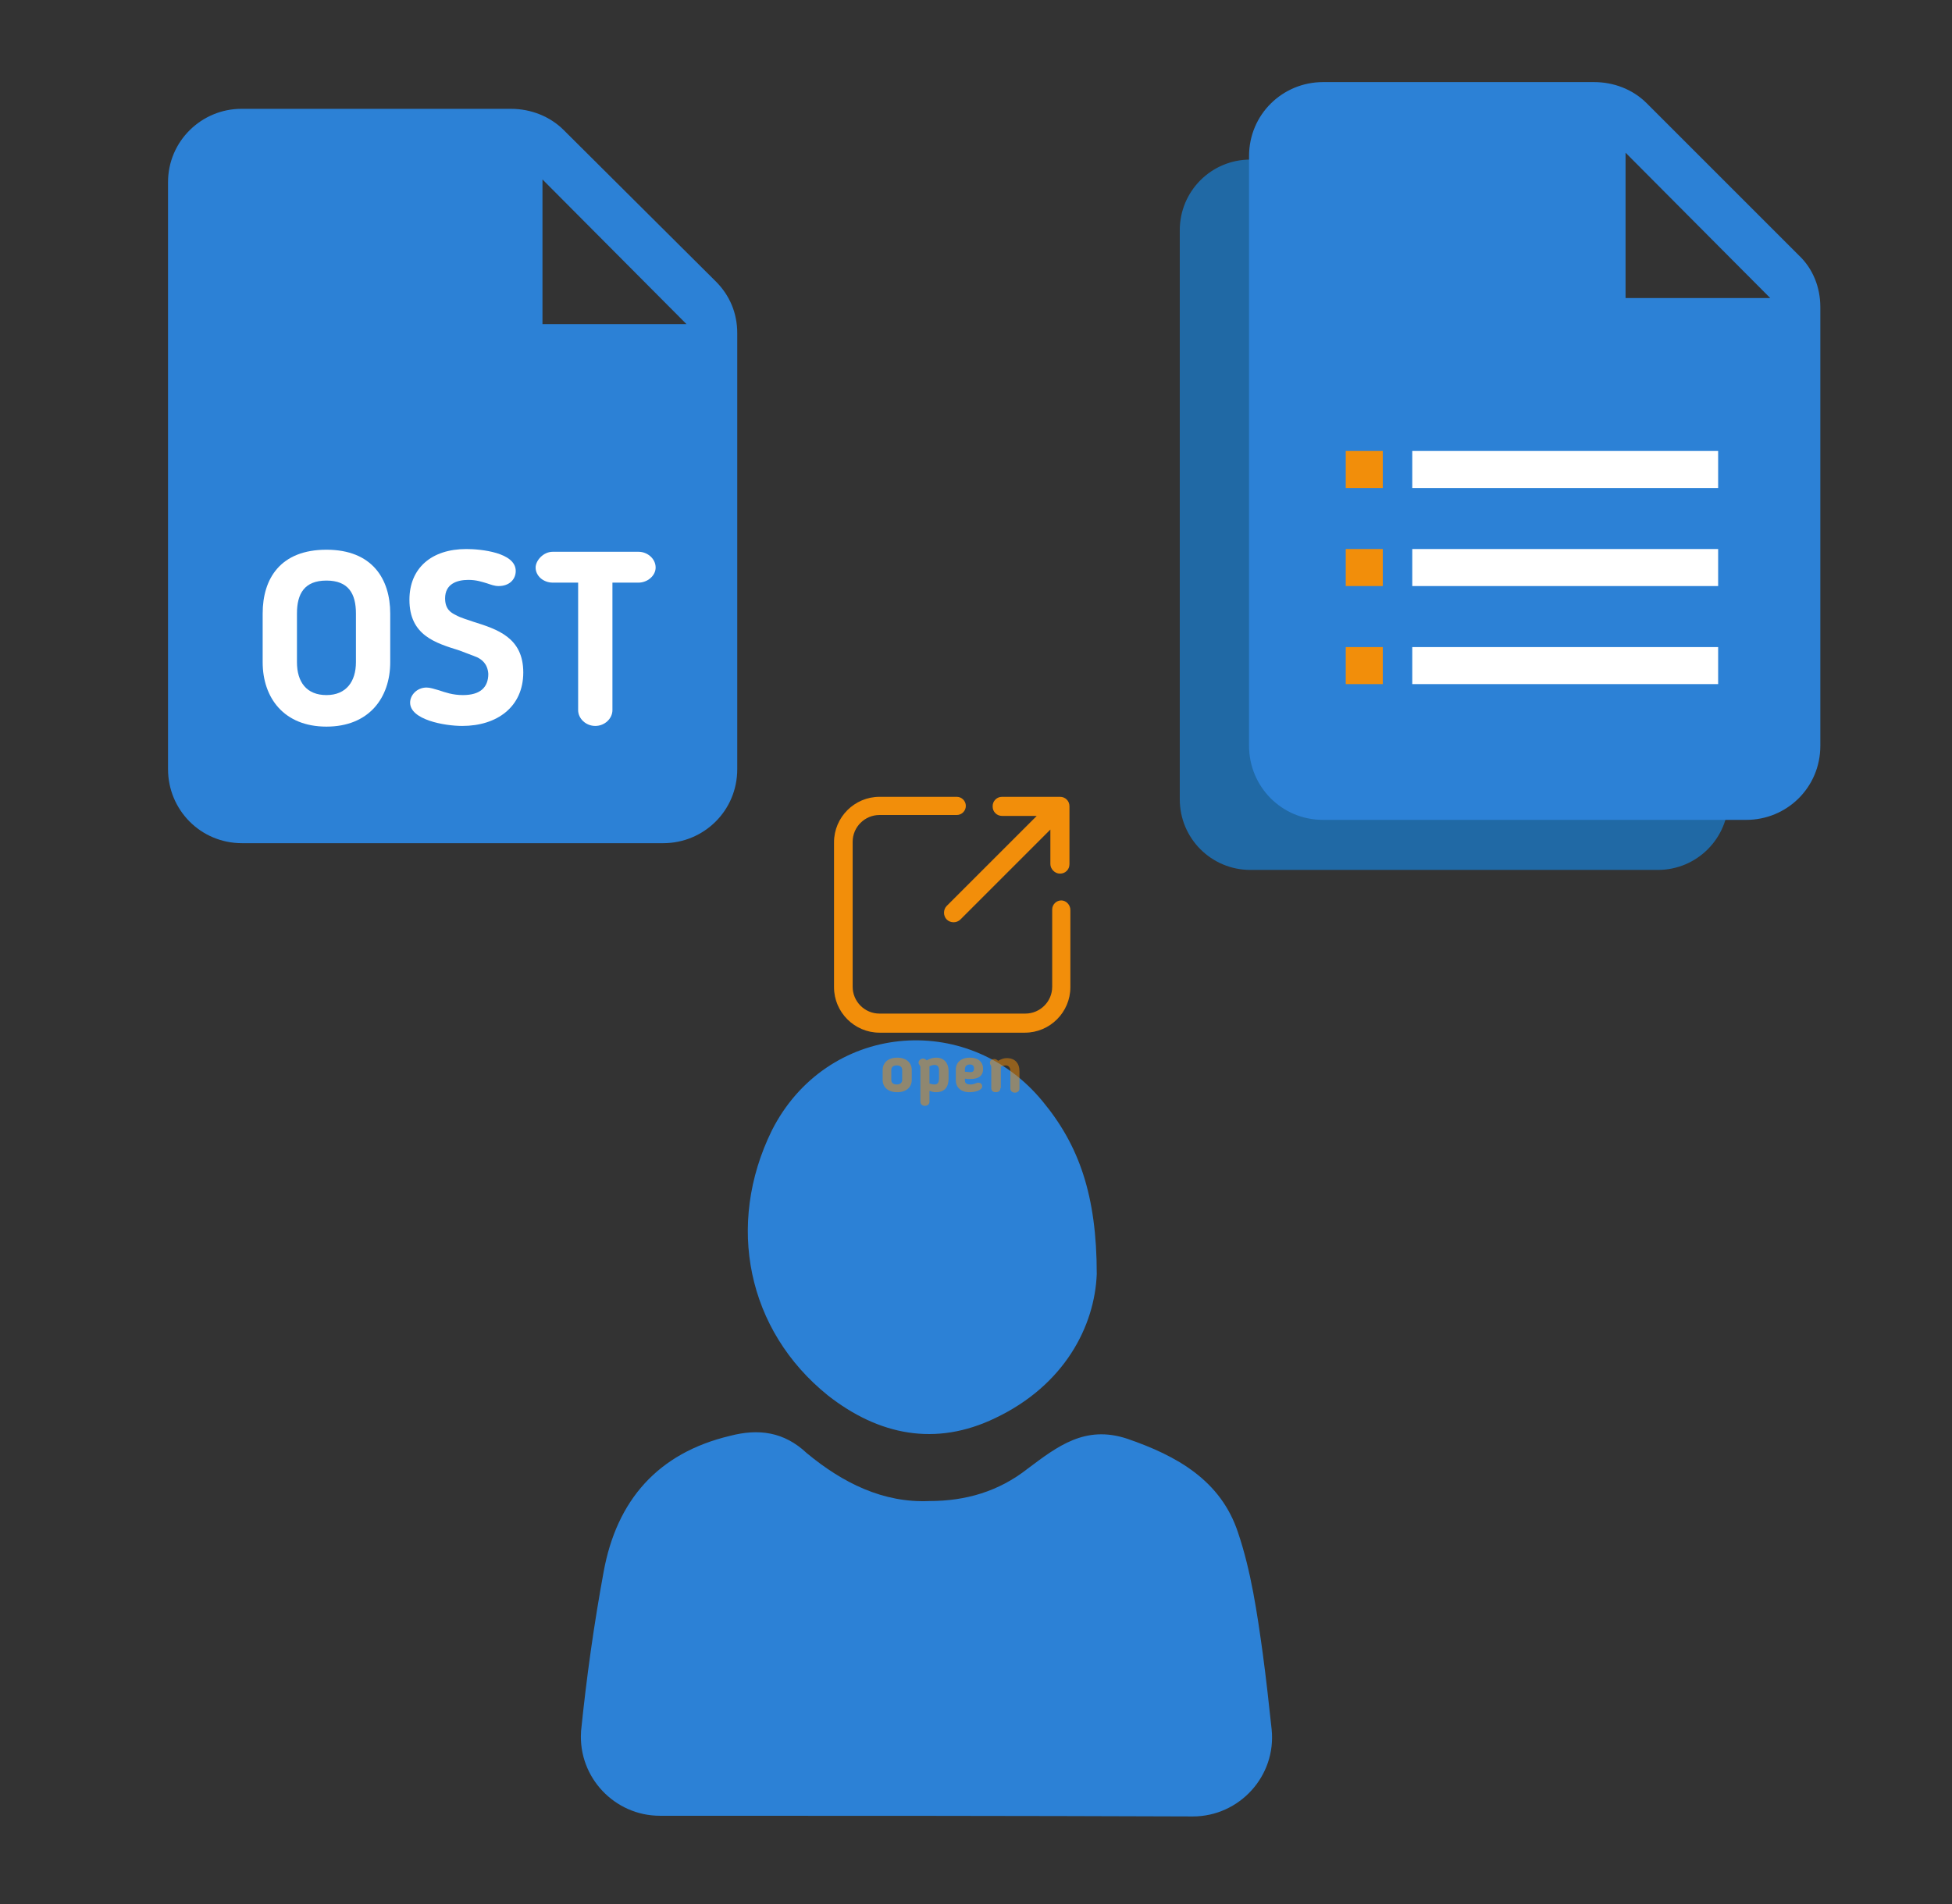
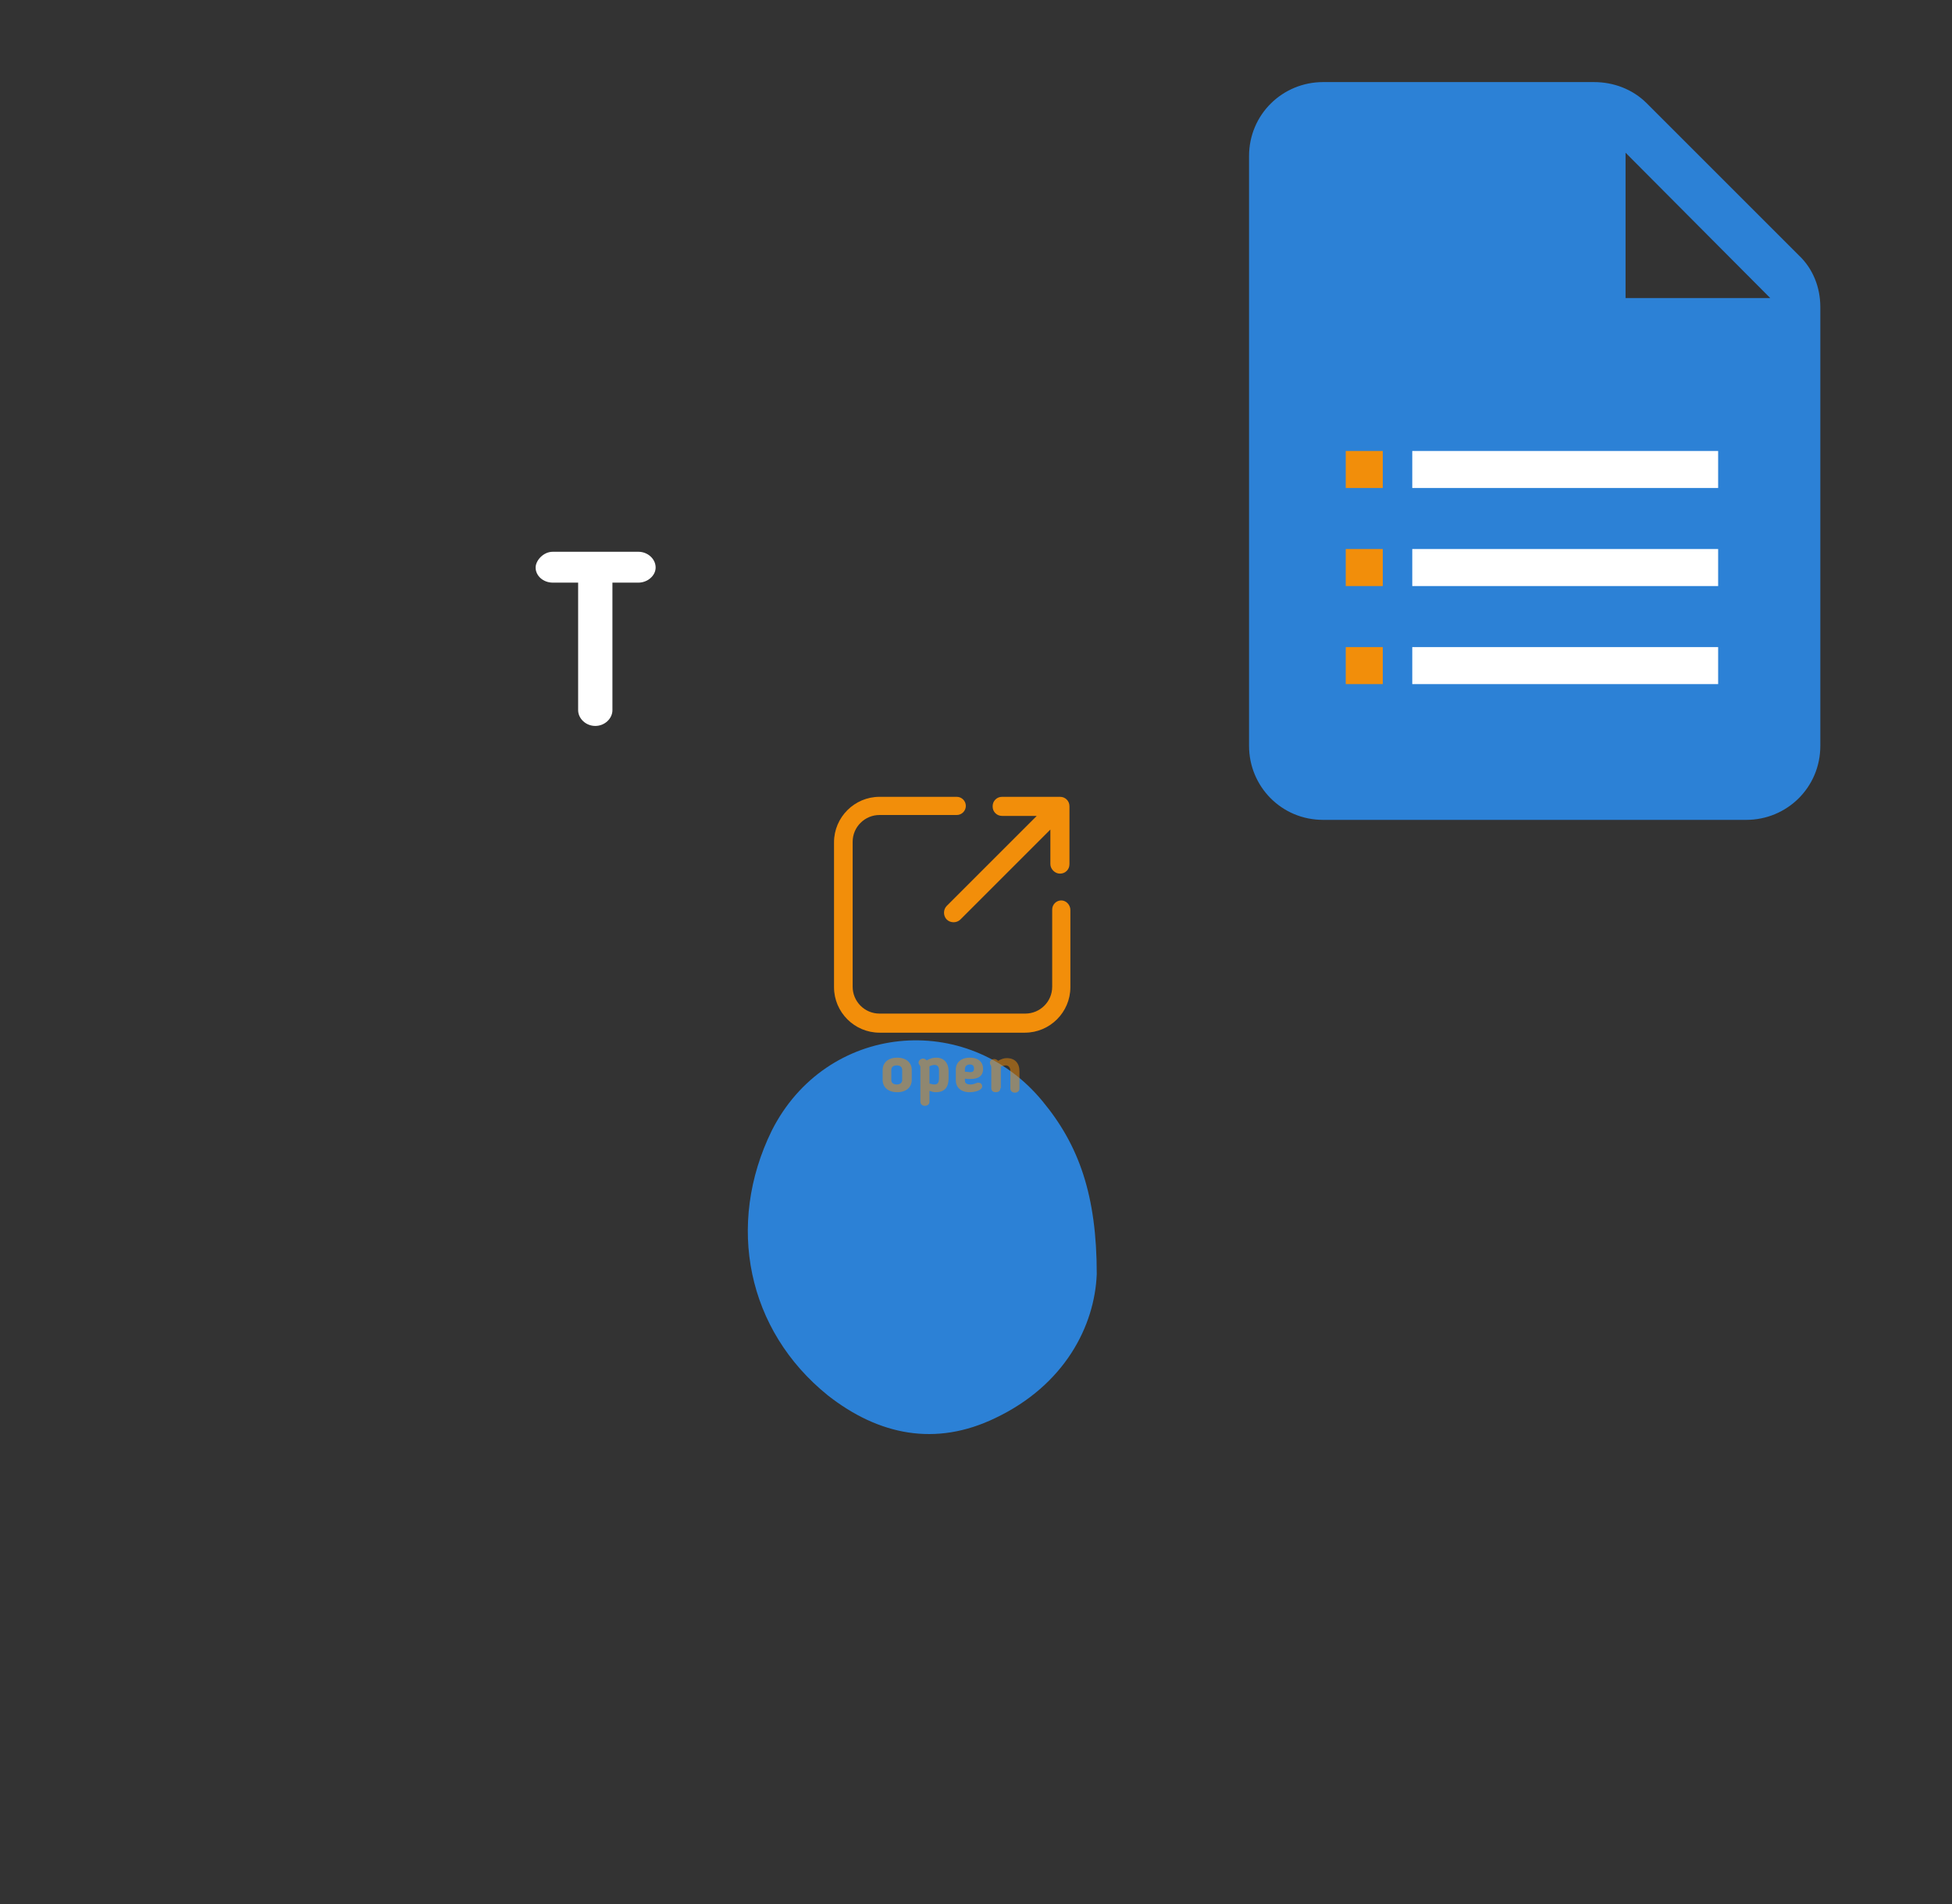
<svg xmlns="http://www.w3.org/2000/svg" width="1025" height="1000" version="1.1">
  <rect width="100%" height="100%" fill="#333333" stroke="none" />
  <svg x="0" y="0" width="475" height="500" viewBox="0, 0, 131.9, 125.7" xml:space="preserve" id="Layer_1" enable-background="new 0 0 131.9 125.7" version="1.1">
    <g>
      <g>
-         <path d="M74.5 9.3 L35.2 9.3 C29.4 9.3 24.5 14 24.5 20 L24.5 105.6 C24.5 111.5 29.2 116.4 35.3 116.4 L96.7 116.4 C102.6 116.4 107.5 111.7 107.5 105.6 L107.5 42 C107.5 39.1 106.4 36.5 104.4 34.5 L82.2 12.4 C80.2 10.4 77.4 9.3 74.5 9.3 z M79.1 40.7 L79.1 19.6 L100.1 40.7 L79.1 40.7 z" style="fill:#2C81D6;" />
-       </g>
+         </g>
    </g>
    <g>
-       <path d="M38.3 90 L38.3 82.9 C38.3 77.8 40.9 73.6 47.6 73.6 C54.3 73.6 56.9 77.9 56.9 82.9 L56.9 90 C56.9 95.2 53.8 99.4 47.6 99.4 C41.4 99.4 38.3 95.2 38.3 90 z M43.3 82.9 L43.3 90 C43.3 92.9 44.7 94.8 47.6 94.8 C50.5 94.8 51.9 92.8 51.9 90 L51.9 82.9 C51.9 80 50.8 78.1 47.6 78.1 C44.4 78.1 43.3 80 43.3 82.9 z" style="fill:white;" />
-       <path d="M69.6 89.3 C68.9 89 68 88.7 67 88.3 C63.5 87.2 59.7 86.1 59.7 80.9 C59.7 76.3 62.9 73.5 68 73.5 C70.1 73.5 75.2 74 75.2 76.7 C75.2 77.9 74.3 78.9 72.7 78.9 C72.1 78.9 71.6 78.7 71 78.5 C70.3 78.3 69.5 78 68.3 78 C66.6 78 64.9 78.6 64.9 80.7 C64.9 82.3 65.8 82.8 66.4 83.1 C67.3 83.6 68.2 83.8 69 84.1 C72.5 85.2 76.3 86.4 76.3 91.5 C76.3 96.5 72.5 99.3 67.4 99.3 C64.8 99.3 59.8 98.4 59.8 95.9 C59.8 94.8 60.8 93.7 62.2 93.7 C62.7 93.7 63.3 93.9 64 94.1 C64.9 94.4 66 94.8 67.5 94.8 C70 94.8 71.2 93.7 71.2 91.7 C71.1 90.2 70.2 89.6 69.6 89.3 z" style="fill:white;" />
      <path d="M84.4 78.4 L80.6 78.4 C79.2 78.4 78.1 77.4 78.1 76.2 C78.1 75.2 79.2 73.9 80.6 73.9 L93.1 73.9 C94.4 73.9 95.6 74.9 95.6 76.2 C95.6 77.4 94.4 78.4 93.1 78.4 L89.3 78.4 L89.3 97 C89.3 98.2 88.2 99.3 86.8 99.3 C85.4 99.3 84.3 98.2 84.3 97 L84.3 78.4 z" style="fill:white;" />
    </g>
  </svg>
  <svg x="550" y="0" width="475" height="500" viewBox="0, 0, 131.9, 125.7" xml:space="preserve" id="Layer_1#1" enable-background="new 0 0 131.9 125.7" version="1.1">
    <g>
-       <path d="M74.9 19.7 C72.9 17.7 70.3 16.7 67.6 16.7 L29.6 16.7 C23.9 16.7 19.3 21.3 19.3 27 L19.3 110 C19.3 115.7 23.9 120.3 29.6 120.3 L89 120.3 C94.7 120.3 99.3 115.7 99.3 110" style="fill:#2069A5;" />
      <g>
        <g>
          <path d="M79.7 5.4 L40.2 5.4 C34.3 5.4 29.4 10.1 29.4 16.2 L29.4 102.2 C29.4 108.1 34.1 113 40.2 113 L101.9 113 C107.8 113 112.7 108.3 112.7 102.2 L112.7 38.2 C112.7 35.3 111.6 32.6 109.6 30.7 L87.4 8.5 C85.3 6.4 82.5 5.4 79.7 5.4 z M84.3 36.9 L84.3 15.7 L105.4 36.9 L84.3 36.9 z" style="fill:#2C81D6;" />
        </g>
      </g>
      <rect x="53.2" y="59.2" width="44.6" height="5.4" style="fill:white;" />
      <rect x="43.5" y="59.2" width="5.4" height="5.4" style="fill:#F28E0A;" />
      <rect x="43.5" y="73.5" width="5.4" height="5.4" style="fill:#F28E0A;" />
      <rect x="43.5" y="87.8" width="5.4" height="5.4" style="fill:#F28E0A;" />
      <rect x="53.2" y="73.5" width="44.6" height="5.4" style="fill:white;" />
      <rect x="53.2" y="87.8" width="44.6" height="5.4" style="fill:white;" />
    </g>
  </svg>
  <svg x="250" y="500" width="475" height="500" viewBox="0, 0, 131.9, 125.7" xml:space="preserve" id="Layer_1#2" enable-background="new 0 0 131.9 125.7" version="1.1">
    <g>
      <g>
        <g>
          <g>
            <path d="M43.1 19.5 C51 3.8 71.6 1.8 82.6 15.2 C87.9 21.6 90.5 28.9 90.5 40.4 C90.2 48 85.8 56.6 75.7 61.4 C67 65.6 58.7 63.9 51.3 58.1 C39.5 48.6 36.4 33.2 43.1 19.5 z" style="fill:#2C81D6;" />
-             <path d="M26.8 119.4 C20.2 119.4 14.9 113.8 15.3 107.2 C15.3 107.2 15.3 107.1 15.3 107.1 C16.1 99.2 17.2 91.4 18.6 83.8 C20.5 73.4 26.5 66.5 37 64 C41.2 62.9 44.9 63.4 48.2 66.5 C53.5 70.9 59.4 73.8 66.1 73.5 C71.4 73.5 76.2 72.1 80.4 68.8 C84.8 65.5 88.8 62.4 94.9 64.4 C102.2 66.9 108.6 70.5 111.1 78.1 C113 83.7 113.9 89.9 114.7 95.7 C115.2 99.4 115.6 103.1 116 106.8 C116.7 113.6 111.3 119.5 104.5 119.5 C78.7 119.4 52.9 119.4 26.8 119.4 z" style="fill:#2C81D6;" />
          </g>
        </g>
      </g>
    </g>
  </svg>
  <svg x="350" y="350" width="300" height="300" viewBox="0, 0, 68, 125.7" xml:space="preserve" id="Layer_1#3" enable-background="new 0 0 68 125.7" version="1.1">
    <g id="Layer_1_00000017508270875717587870000016084312708746865847_" />
    <g id="sync_1_" />
    <g id="add_1_" />
    <g id="move_1_" />
    <g id="transfer_1_" />
    <g id="share_1_" />
    <g id="link_1_" />
    <g id="export_1_" />
    <g id="integrate_1_" />
    <g id="connect_1_" />
    <g id="copy_1_" />
    <g id="convert_1_" />
    <g id="push" />
    <g id="upload_1_" />
    <g id="download_1_" />
    <g id="migrate_1_" />
    <g id="import_export_1_" />
    <g id="create_shared_1_" />
    <g id="auto-sync_1_" />
    <g id="two-way_sync_1_" />
    <g id="one-way_two-way_sync_1_" />
    <g id="access_1_" />
    <g id="edit" />
    <g id="manage_1_" />
    <g id="update_1_" />
    <g id="open_1_" />
    <g id="display_1_" />
    <g id="use_1_" />
    <g id="get_1_" />
    <g>
      <g opacity="0.5">
        <path d="M18.7 91 L18.7 88.8 C18.7 87.3 19.8 86.1 21.9 86.1 C24 86.1 25.1 87.3 25.1 88.8 L25.1 91 C25.1 92.5 24 93.7 21.9 93.7 C19.8 93.7 18.7 92.5 18.7 91 z M23 91 L23 88.8 C23 88.2 22.6 87.8 21.8 87.8 C21 87.8 20.6 88.2 20.6 88.8 L20.6 91 C20.6 91.6 21 92 21.8 92 C22.6 92 23 91.6 23 91 z" style="fill:#F28E0A;" />
        <path d="M29 93.4 L29 95.8 C29 96.3 28.6 96.7 28 96.7 C27.4 96.7 27 96.3 27 95.8 L27 88.4 C27 88.1 27 87.9 26.8 87.7 C26.7 87.6 26.6 87.4 26.6 87.2 C26.6 86.7 27.1 86.3 27.6 86.3 C27.9 86.3 28.2 86.5 28.4 86.7 C29.1 86.3 29.7 86.1 30.5 86.1 C32.2 86.1 33.2 87.3 33.2 89 L33.2 90.7 C33.2 92.4 32.5 93.7 30.4 93.7 C29.9 93.7 29.6 93.6 29 93.4 z M29 91.8 C29.4 91.9 29.8 92 30.1 92 C30.8 92 31.1 91.6 31.1 90.6 L31.1 88.9 C31.1 88.1 30.8 87.7 30.1 87.7 C29.8 87.7 29.4 87.8 29 88 C29 88.1 29 88.2 29 88.3 L29 91.8 z" style="fill:#F28E0A;" />
        <path d="M36.8 90.7 L36.8 91.2 C36.8 91.7 37.2 92 38 92 C38.5 92 38.8 91.9 39.3 91.7 C39.4 91.7 39.5 91.6 39.7 91.6 C40.4 91.6 40.6 92.1 40.6 92.4 C40.6 93.4 38.7 93.7 37.8 93.7 C35.9 93.7 34.8 92.6 34.8 91.1 L34.8 88.7 C34.8 87.2 35.9 86.1 37.9 86.1 C39.8 86.1 40.8 87.1 40.8 88.6 C40.8 90 39.9 90.8 38 90.8 C37.6 90.8 37.2 90.8 36.8 90.7 z M37.9 87.6 C37.2 87.6 36.8 88 36.8 88.6 L36.8 89.2 C37.3 89.2 37.7 89.3 37.9 89.3 C38.5 89.3 38.8 89.1 38.8 88.5 C38.8 87.9 38.5 87.6 37.9 87.6 z" style="fill:#F28E0A;" />
        <path d="M44.6 92.8 C44.6 93.3 44.3 93.7 43.6 93.7 C42.9 93.7 42.6 93.3 42.6 92.8 L42.6 88.4 C42.6 87.9 42.5 87.9 42.5 87.8 C42.3 87.5 42.3 87.4 42.3 87.2 C42.3 86.7 42.7 86.4 43.3 86.4 C43.6 86.4 43.9 86.6 44.1 86.8 C44.8 86.4 45.4 86.2 46 86.2 C47.8 86.2 48.8 87.3 48.8 89.1 L48.8 92.9 C48.8 93.4 48.4 93.8 47.8 93.8 C47.2 93.8 46.8 93.4 46.8 92.9 L46.8 89 C46.8 88.3 46.4 87.8 45.8 87.8 C45.5 87.8 45.1 87.9 44.7 88.1 C44.7 88.2 44.7 88.3 44.7 88.4 L44.7 92.8 L44.6 92.8 z" style="fill:#F28E0A;" />
      </g>
      <g>
        <path d="M58 51.5 C56.9 51.5 56 52.4 56 53.5 L56 70.5 C56 73.8 53.3 76.4 50.1 76.4 L18 76.4 C14.7 76.4 12.1 73.7 12.1 70.5 L12.1 38.6 C12.1 35.3 14.8 32.7 18 32.7 L35 32.7 C36.1 32.7 37 31.8 37 30.7 C37 29.6 36.1 28.7 35 28.7 L18 28.7 C12.5 28.7 8 33.2 8 38.7 L8 70.6 C8 76.1 12.5 80.6 18 80.6 L50 80.6 C55.5 80.6 60 76.1 60 70.6 L60 53.6 C60 52.5 59.1 51.5 58 51.5 z" style="fill:#F28E0A;" />
        <path d="M59.8 30.8 C59.8 30.2 59.6 29.7 59.2 29.3 C58.8 28.9 58.3 28.7 57.7 28.7 L45 28.7 C44.4 28.7 43.9 28.9 43.5 29.3 C43.1 29.7 42.9 30.2 42.9 30.8 C42.9 31.4 43.1 31.9 43.5 32.3 L43.5 32.3 C43.9 32.7 44.4 32.9 45 32.9 L52.6 32.9 L32.8 52.7 C32 53.5 32 54.9 32.8 55.7 C33.6 56.5 35 56.5 35.8 55.7 L55.6 35.9 L55.6 43.5 C55.6 44.6 56.6 45.6 57.7 45.6 C58.3 45.6 58.8 45.4 59.2 45 C59.6 44.6 59.8 44.1 59.8 43.5 L59.8 30.8 z" style="fill:#F28E0A;" />
      </g>
    </g>
  </svg>
</svg>